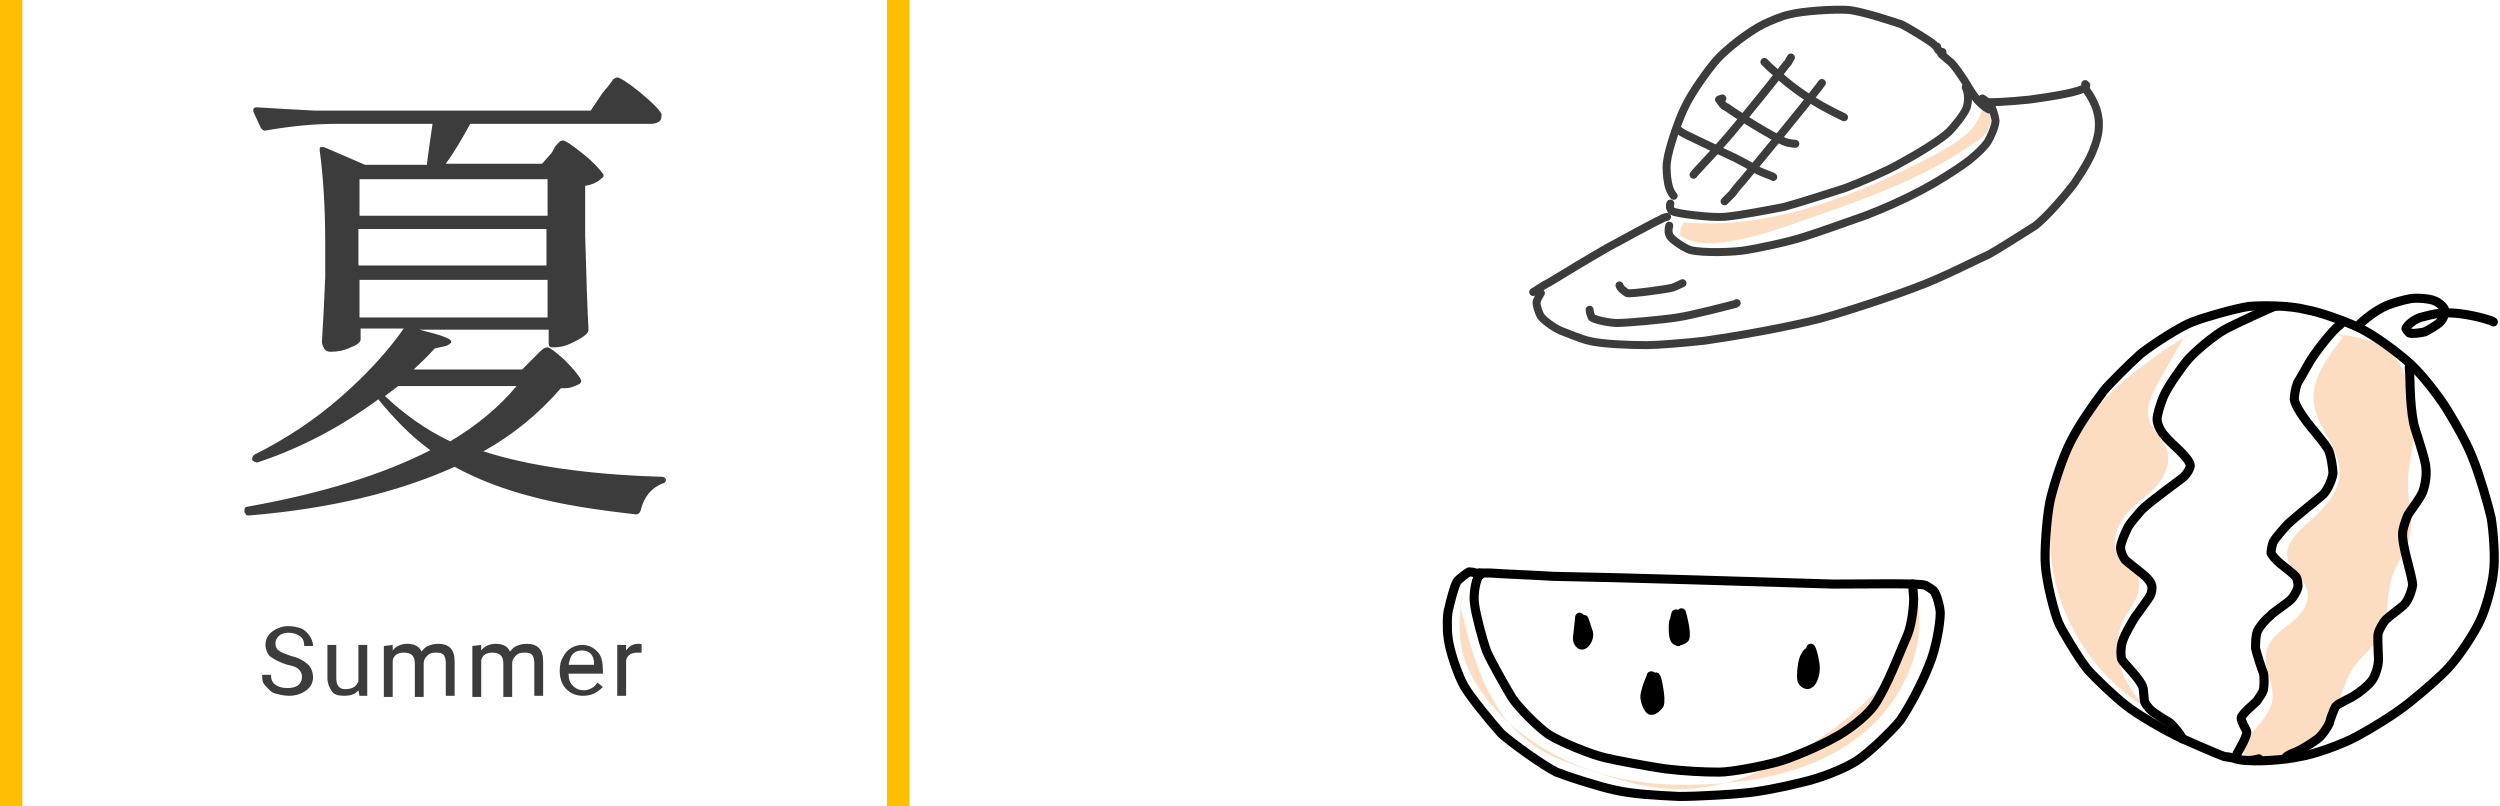
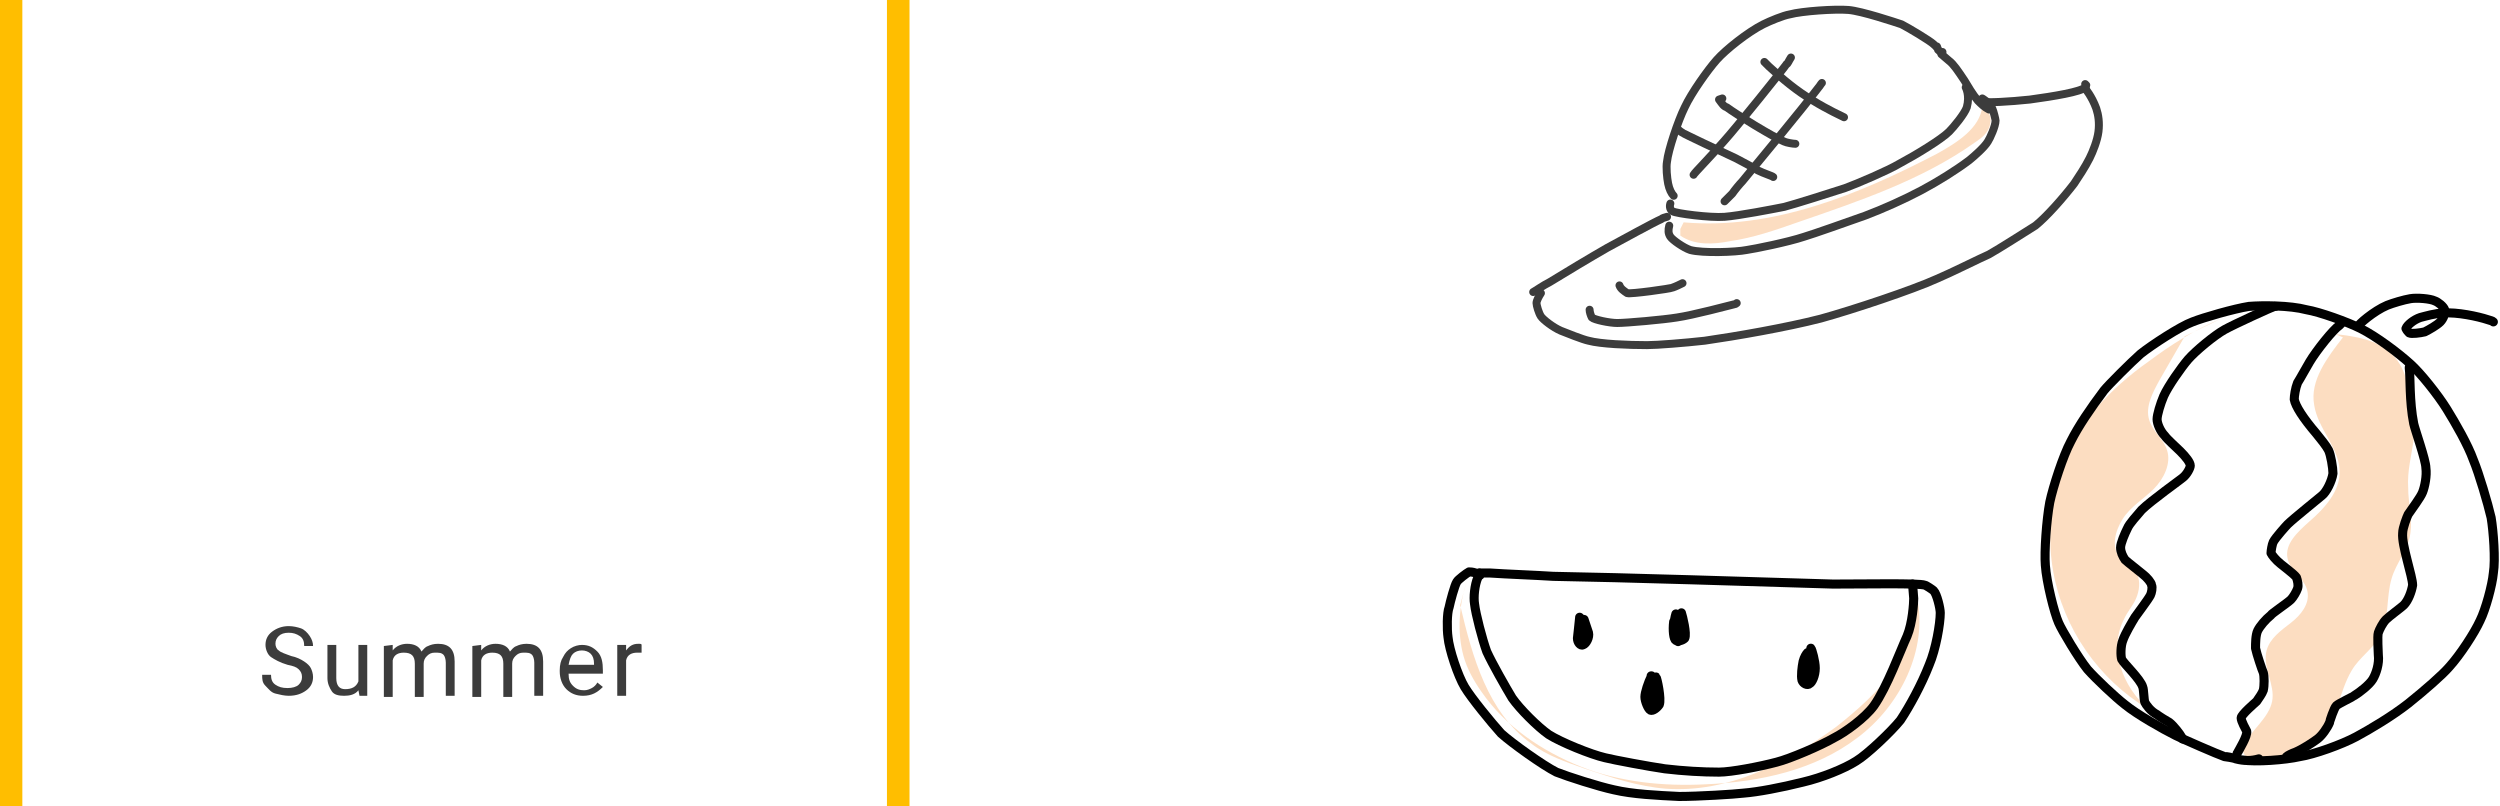
<svg xmlns="http://www.w3.org/2000/svg" version="1.1" id="レイヤー_1" x="0px" y="0px" viewBox="0 0 226 72.9" style="enable-background:new 0 0 226 72.9;" xml:space="preserve">
  <style type="text/css">
	.st0{fill:#fcddc1;}
	.st1{fill:#3C3C3C;}
	.st2{fill:none;stroke:#ffbe00;stroke-width:2.04;stroke-miterlimit:10;}
	.st3{fill:none;stroke:#3C3C3C;stroke-width:0.72;stroke-linecap:round;stroke-linejoin:round;}
	.st4{fill:none;stroke:#000000;stroke-width:0.82;stroke-linecap:round;stroke-linejoin:round;}
</style>
  <g>
    <path class="st0" d="M152.2,20.1c8,0.7,15.8-2.5,22.9-6.2c1.8-1,3.9-2.3,4.1-4.3c0.5,0.3,0.9,1,0.7,1.6c-0.1,0.8-0.8,1.3-1.4,1.7   c-4.8,3.4-10.5,5.3-16,7.2c-2,0.7-4,1.4-6.1,1.7c-1.5,0.3-3.2,0.4-4.5-0.5v-0.6" />
  </g>
  <g>
    <path class="st0" d="M132.6,52.5c-0.7,2.2-0.9,4.6-0.3,6.8c0.3,1.1,0.9,2.2,1.6,3.2c2.2,3.2,5.5,5.4,9,6.8s7.5,1.8,11.3,1.6   c4.9-0.2,9.9-1.3,13.7-4.2c3.9-2.9,6.4-8,5.4-12.7c0.1,2.4-0.8,4.8-2.2,6.7s-3.2,3.5-5.1,5c-4.5,3.3-9.8,6-15.4,5.6   c-2.5-0.2-4.9-1-7.3-1.8c-1.7-0.6-3.5-1.2-4.9-2.3c-3.9-2.8-5.3-7.8-6.4-12.5" />
  </g>
  <g>
    <path class="st0" d="M200.8,28.8c-2.4,1-4.6,2.4-6.6,3.9c-1.7,1.2-3.3,2.6-4.7,4.2c-3.4,4-4.8,9.5-3.9,14.7s4.1,9.8,8.6,12.5   c-2.3-2-3.6-5.4-2.2-8.1c0.3-0.7,0.8-1.2,1.1-1.9s0.4-1.5,0.1-2.2c-0.4-0.6-1.1-0.9-1.5-1.4c-0.9-1-0.5-2.5,0.2-3.6   s1.9-1.8,2.8-2.7s1.6-2.3,1.2-3.5c-0.3-1-1.3-1.7-1.6-2.7c-0.4-1.2,0.3-2.5,0.9-3.6l2.3-4" />
  </g>
  <g>
    <path class="st0" d="M211.8,30.5c-1.4,1.8-3,3.9-2.6,6.1c0.3,2.1,2.2,3.8,2.3,5.9c0.1,1.9-1.4,3.5-2.8,4.7c-1,0.9-2.2,2-1.9,3.3   c0.2,1.1,1.6,1.8,1.8,3c0.2,1.1-0.6,2.1-1.5,2.8s-1.9,1.4-2.2,2.5c-0.4,1.5,0.8,3.1,0.5,4.6c-0.3,1.5-1.8,2.5-2.5,3.9   c-0.1,0.2-0.2,0.5-0.1,0.7c0.1,0.5,0.7,0.6,1.2,0.6c3.1,0.1,6.1-1.9,7.3-4.8c0.4-1.1,0.7-2.2,1.3-3.2c0.7-1.2,2-2,2.6-3.2   c0.8-1.5,0.5-3.4,1-5.1c0.4-1.4,1.5-2.6,1.7-4.1c0.2-1.3-0.2-2.7-0.2-4.1c-0.1-1.5,0.3-2.9,0.5-4.4c0.1-1.6,0-3.3-0.5-4.9   c-0.3-1-0.7-2.1-1.5-2.8c-1.3-1.3-3.3-1.6-5.1-1.8" />
  </g>
-   <path class="st1" d="M49.8,13.9c0.1-0.1,0.2-0.3,0.3-0.5s0.2-0.3,0.4-0.5c0.1-0.1,0.2-0.2,0.4-0.2c0.2,0,0.8,0.4,1.8,1.2  s1.5,1.4,1.8,1.8c0.1,0.1,0.1,0.3-0.1,0.4c-0.4,0.4-0.9,0.6-1.5,0.7v4.5c0.1,3.8,0.2,6.6,0.3,8.5c0,0.2-0.1,0.3-0.2,0.4  c-0.3,0.3-0.7,0.5-1.3,0.8s-1.1,0.4-1.6,0.4h-0.2c-0.2,0-0.3-0.1-0.3-0.4v-1.2H37.9c2,0.5,2.9,0.8,2.9,1.1c0,0.1-0.2,0.3-0.6,0.4  l-0.9,0.2c-0.8,0.9-1.5,1.5-1.9,1.9h9.8l1-1c0.1-0.1,0.3-0.3,0.6-0.6c0.3-0.3,0.5-0.4,0.7-0.4c0.2,0,0.7,0.4,1.5,1.1  c0.8,0.8,1.3,1.4,1.5,1.8c0.1,0.2,0,0.3-0.1,0.4c-0.2,0.1-0.4,0.2-0.7,0.3c-0.3,0.1-0.6,0.1-1,0.1c-2,2.3-4.3,4.2-7,5.7  c4,1.3,9.4,2.1,16.1,2.3c0.1,0,0.2,0,0.3,0.1c0.1,0.1,0.1,0.1,0.1,0.2c0,0.1-0.1,0.3-0.3,0.3c-1,0.4-1.7,1.2-2,2.5  c-0.1,0.2-0.2,0.3-0.4,0.3c-3.6-0.4-6.8-0.9-9.4-1.6c-2.7-0.7-5-1.6-7-2.7c-5.1,2.3-11.3,3.8-18.6,4.4h-0.1c-0.1,0-0.2-0.1-0.3-0.3  l0-0.1v-0.1c0-0.2,0.1-0.3,0.3-0.3c6.7-1.2,12.2-2.9,16.5-5.1c-1.8-1.3-3.3-2.9-4.7-4.6c-3.4,2.5-7,4.4-10.9,5.7h-0.1  c-0.1,0-0.3-0.1-0.4-0.2c0,0,0-0.1,0-0.2c0-0.1,0.1-0.2,0.2-0.3c2.8-1.4,5.4-3.1,7.8-5.2s4.3-4.2,5.7-6.2h-3.9v1  c0,0.2-0.3,0.5-0.9,0.7c-0.6,0.3-1.2,0.4-1.8,0.4c-0.3,0-0.5-0.1-0.6-0.3s-0.2-0.4-0.2-0.6c0.1-1.5,0.2-3.4,0.3-5.8V22  c0-3.4-0.2-6.2-0.5-8.4v-0.1c0-0.1,0-0.2,0.1-0.2c0.1,0,0.1,0,0.3,0l3.7,1.6h5.6c0-0.3,0.1-0.8,0.2-1.6l0.3-2.1h-8.9  c-1.8,0-3.9,0.2-6.2,0.6h-0.1c-0.1,0-0.2-0.1-0.3-0.2l-0.7-1.5c0,0,0-0.1,0-0.2c0-0.1,0.1-0.2,0.3-0.2c1.6,0.1,3.3,0.2,5.3,0.3h24.9  l1-1.5c0.1-0.1,0.2-0.3,0.5-0.6c0.2-0.3,0.4-0.5,0.5-0.7c0.1-0.1,0.3-0.2,0.4-0.2c0.2,0,0.9,0.4,2,1.3s1.8,1.6,2,2l0,0.2  c0,0.5-0.4,0.7-1.1,0.7H42.5c-0.7,1.3-1.4,2.5-2.2,3.6H49L49.8,13.9L49.8,13.9z M49.5,19.5v-3.3h-17v3.3H49.5z M32.4,24h17v-3.3h-17  V24z M49.5,25.3h-17v3.4h17V25.3z M34.8,35.8c1.7,1.6,3.6,3,5.9,4.1c2.5-1.5,4.4-3.1,6-5H36L34.8,35.8z" />
  <g>
    <path class="st1" d="M26,60.1c-0.7-0.2-1.2-0.5-1.5-0.7S24,58.7,24,58.3c0-0.5,0.2-0.9,0.6-1.2s0.9-0.5,1.5-0.5   c0.4,0,0.8,0.1,1.1,0.2s0.6,0.4,0.8,0.7s0.3,0.6,0.3,0.9h-0.8c0-0.4-0.1-0.7-0.4-0.9s-0.6-0.3-1-0.3c-0.4,0-0.7,0.1-0.9,0.3   c-0.2,0.2-0.3,0.4-0.3,0.7c0,0.2,0.1,0.5,0.3,0.6c0.2,0.2,0.6,0.3,1.1,0.5c0.5,0.1,0.9,0.3,1.2,0.5s0.5,0.4,0.6,0.6   s0.2,0.5,0.2,0.8c0,0.5-0.2,0.9-0.6,1.2s-0.9,0.5-1.6,0.5c-0.4,0-0.8-0.1-1.2-0.2s-0.6-0.4-0.9-0.7s-0.3-0.6-0.3-1h0.8   c0,0.4,0.1,0.7,0.4,0.9c0.3,0.2,0.6,0.3,1.1,0.3c0.4,0,0.8-0.1,1-0.3s0.3-0.4,0.3-0.7s-0.1-0.5-0.3-0.7S26.5,60.2,26,60.1L26,60.1z   " />
    <path class="st1" d="M32.4,62.4c-0.3,0.4-0.8,0.5-1.3,0.5c-0.5,0-0.9-0.1-1.1-0.4s-0.4-0.7-0.4-1.2v-3h0.8v3c0,0.7,0.3,1,0.8,1   c0.6,0,1-0.2,1.2-0.7v-3.3h0.8v4.6h-0.7L32.4,62.4L32.4,62.4z" />
    <path class="st1" d="M35.5,58.3l0,0.5c0.3-0.4,0.8-0.6,1.3-0.6c0.6,0,1.1,0.2,1.3,0.7c0.2-0.2,0.3-0.4,0.6-0.5   c0.2-0.1,0.5-0.2,0.9-0.2c1,0,1.5,0.5,1.5,1.6v3.1h-0.8v-3c0-0.3-0.1-0.6-0.2-0.7c-0.2-0.2-0.4-0.2-0.8-0.2c-0.3,0-0.5,0.1-0.7,0.3   c-0.2,0.2-0.3,0.4-0.3,0.7v3h-0.8v-3c0-0.7-0.3-1-1-1c-0.5,0-0.9,0.2-1,0.7v3.3h-0.8v-4.6L35.5,58.3L35.5,58.3z" />
    <path class="st1" d="M43.5,58.3l0,0.5c0.3-0.4,0.8-0.6,1.3-0.6c0.6,0,1.1,0.2,1.3,0.7c0.2-0.2,0.3-0.4,0.6-0.5   c0.2-0.1,0.5-0.2,0.9-0.2c1,0,1.5,0.5,1.5,1.6v3.1h-0.8v-3c0-0.3-0.1-0.6-0.2-0.7c-0.2-0.2-0.4-0.2-0.8-0.2c-0.3,0-0.5,0.1-0.7,0.3   c-0.2,0.2-0.3,0.4-0.3,0.7v3h-0.8v-3c0-0.7-0.3-1-1-1c-0.5,0-0.9,0.2-1,0.7v3.3h-0.8v-4.6L43.5,58.3L43.5,58.3z" />
    <path class="st1" d="M52.7,62.9c-0.6,0-1.1-0.2-1.5-0.6s-0.6-1-0.6-1.6v-0.1c0-0.5,0.1-0.9,0.3-1.2c0.2-0.4,0.4-0.6,0.7-0.8   s0.7-0.3,1-0.3c0.6,0,1,0.2,1.4,0.6s0.5,1,0.5,1.7v0.3h-3.1c0,0.5,0.1,0.8,0.4,1.1s0.6,0.4,1,0.4c0.3,0,0.5-0.1,0.7-0.2   s0.4-0.3,0.5-0.5l0.5,0.4C54,62.6,53.5,62.9,52.7,62.9L52.7,62.9z M52.6,58.8c-0.3,0-0.6,0.1-0.8,0.3s-0.3,0.5-0.4,1h2.3v-0.1   c0-0.4-0.1-0.7-0.3-0.9C53.2,58.9,52.9,58.8,52.6,58.8L52.6,58.8z" />
    <path class="st1" d="M58,59c-0.1,0-0.2,0-0.4,0c-0.5,0-0.9,0.2-1,0.7v3.2h-0.8v-4.6h0.8v0.5c0.3-0.4,0.6-0.6,1.1-0.6   c0.2,0,0.3,0,0.3,0.1L58,59L58,59z" />
  </g>
  <line class="st2" x1="1" y1="0" x2="1" y2="72.9" />
  <line class="st2" x1="81.2" y1="0" x2="81.2" y2="72.9" />
  <g>
    <path class="st3" d="M151.3,17.7c-0.2-0.2-0.4-0.6-0.5-1.1c-0.1-0.5-0.2-1.5-0.1-2c0.1-1,1-3.7,1.6-4.9c0.6-1.3,2.1-3.4,2.9-4.3   c0.8-0.9,2.8-2.5,4.2-3.2c0.6-0.3,1.8-0.8,2.4-0.9c1.1-0.3,4.1-0.5,5.3-0.4s4.2,1.1,4.8,1.3c0.6,0.3,2.6,1.5,2.9,1.8   c0.1,0.1,0.2,0.2,0.3,0.2" />
    <path class="st3" d="M151.7,11.7c0.2,0.2,0.4,0.3,0.4,0.3c0.1,0.1,3.5,1.7,4.8,2.3c0.4,0.2,1.7,0.9,2,1.1c0.6,0.3,1.3,0.5,1.4,0.6" />
    <path class="st3" d="M155.7,8.9l-0.3,0.1c0.3,0.4,0.4,0.6,0.7,0.7c0.8,0.6,4.2,2.7,5.2,3.1c0.2,0.1,0.8,0.2,1,0.2" />
    <path class="st3" d="M159.5,5.6l0.4,0.4c1.3,1.2,2.5,2.2,4,3.1c1.3,0.8,2.6,1.4,2.8,1.5" />
    <path class="st3" d="M161.9,5.2c-0.2,0.3-0.3,0.6-0.4,0.6c-0.1,0.2-4.6,5.8-5.6,6.9c-1.2,1.4-2.7,2.9-2.8,3.1" />
    <path class="st3" d="M164.7,7.5c-0.1,0.1-0.2,0.3-0.3,0.4c-1.6,2.1-5.1,6.3-6.9,8.5c-0.2,0.2-0.7,0.8-0.9,1.1   c-0.1,0.1-0.6,0.6-0.7,0.7" />
    <path class="st3" d="M151,18.4c-0.1,0.3,0,0.6,0.2,0.7c0.3,0.2,3.4,0.6,4.7,0.5c1.3-0.1,4.4-0.7,5.4-0.9c0.8-0.2,4.6-1.4,5.5-1.7   c1.1-0.4,3.9-1.6,4.9-2.2c1.5-0.8,3.8-2.2,4.5-2.9c0.4-0.4,1.4-1.6,1.6-2.2c0.3-1.1-0.1-1.8-0.1-1.8" />
    <path class="st3" d="M150.9,20.4c-0.1,0.4-0.1,0.7,0.1,1c0.2,0.3,1.2,1,1.8,1.2c1.1,0.3,4.1,0.2,5.1,0c0.7-0.1,3.7-0.7,5.2-1.2   c0.7-0.2,4.1-1.4,5.5-1.9c1.6-0.6,3.6-1.5,5.1-2.3c1.5-0.8,3.1-1.8,4.3-2.7c0.5-0.4,1.4-1.2,1.7-1.7c0.2-0.3,0.7-1.4,0.7-1.9   c0-0.1-0.2-0.9-0.3-1.1c-0.2-0.5-0.9-0.9-0.9-0.9" />
    <path class="st3" d="M150.7,19.6c-0.3,0.1-0.4,0.1-0.5,0.2c-0.7,0.3-3.6,1.9-4.9,2.6c-1.4,0.8-3.9,2.3-5.2,3.1   c-0.6,0.3-1.3,0.8-1.5,0.9" />
    <path class="st3" d="M139.3,26.5c-0.2,0.3-0.4,0.7-0.4,0.9c0,0.2,0.2,0.9,0.4,1.2c0.2,0.3,1.1,1,1.8,1.3c0.5,0.2,2,0.8,2.5,0.9   c1.1,0.3,3.6,0.4,5.3,0.4c0.9,0,3.4-0.2,5.2-0.4c2.8-0.4,7.4-1.2,10.5-2c2.9-0.8,8.3-2.6,10.5-3.6c1.2-0.5,4-1.9,4.7-2.2   c0.9-0.5,3.4-2.1,4.2-2.6c1-0.8,2.5-2.5,3.5-3.8c0.4-0.6,1-1.5,1.4-2.3c0.3-0.6,0.7-1.6,0.8-2.4s0-1.5-0.2-2.1   c-0.4-1.1-1-1.8-1-1.8" />
    <path class="st3" d="M175.5,4.9c0.1,0.1,0.6,0.5,0.7,0.6c0.4,0.3,0.8,0.9,1.4,1.8c0.3,0.5,0.7,1.2,1.2,1.8c0.3,0.3,0.6,0.6,1,0.8" />
    <path class="st3" d="M178.9,9.1c0.1,0.1,0.2,0.1,0.2,0.1c0.6,0.1,2.5,0,4.4-0.2c2.2-0.3,4.6-0.7,5-1.1c0,0,0.1-0.1,0.1-0.2   l-0.1-0.1" />
    <path class="st3" d="M175.1,4.3c0.1,0.1,0.1,0.1,0.1,0.2c0.1,0.1,0.2,0.2,0.3,0.2c0,0,0.1,0,0.1,0" />
    <path class="st3" d="M143.7,28c0,0.2,0.1,0.5,0.2,0.7c0.2,0.2,1.6,0.5,2.3,0.5c0.8,0,4.2-0.3,5.4-0.5c1.4-0.2,4.8-1.1,5.2-1.2   c0,0,0.1,0,0.2-0.1" />
    <path class="st3" d="M146.4,25.8c0.1,0.3,0.4,0.5,0.7,0.7c0.3,0.1,3.9-0.4,4.1-0.5c0.3-0.1,0.7-0.3,0.9-0.4" />
  </g>
  <g>
    <path class="st4" d="M133.8,51.8c0.2,0,0.6,0,0.9,0c1.4,0.1,4.2,0.2,5.7,0.3c6.1,0.1,18.7,0.5,25.3,0.7c2.8,0,7.8-0.1,8.3,0.1   c0.1,0,0.7,0.4,0.8,0.5c0.3,0.3,0.6,1.6,0.6,2c0,1-0.4,3.3-1,4.7c-0.7,1.8-1.8,3.8-2.6,5c-0.8,1-3,3.1-4,3.7   c-1.1,0.7-3.1,1.5-4.8,1.9c-2,0.5-4.1,0.9-5.4,1c-0.8,0.1-4.1,0.3-5.8,0.3c-2-0.1-4.2-0.2-5.9-0.6c-1.4-0.3-4.2-1.2-5.2-1.6   c-1.2-0.6-4-2.6-5-3.5c-0.9-1-2.7-3.2-3.3-4.2c-0.6-1-1.4-3.4-1.5-4.5c-0.1-0.7-0.1-2.2,0.1-2.7c0.1-0.5,0.5-2,0.7-2.3   c0.1-0.2,0.9-0.8,1.1-0.9c0.1,0,0.3,0,0.6,0.1l0.4,0.2" />
    <path class="st4" d="M133.7,51.8c-0.1,0.2-0.1,0.3-0.1,0.4c-0.3,0.7-0.4,1.8-0.3,2.4c0.1,0.9,0.7,3.2,1.1,4.3   c0.5,1.1,1.7,3.2,2.3,4.2c0.7,1,2.3,2.6,3.3,3.3c1.1,0.7,3.8,1.8,5.1,2.1c0.8,0.2,4,0.8,5.4,1c1.7,0.2,3.4,0.3,4.9,0.3   c1.1,0,3.7-0.5,5.2-0.9c1.2-0.3,4-1.5,5.2-2.2c1-0.5,2.8-1.8,3.6-2.9c1.2-1.7,2.4-5,3-6.3c0.5-1.2,0.6-3,0.6-3.4   c0-0.2-0.1-1.1-0.1-1.2c0-0.1,0-0.1,0-0.1" />
    <path class="st4" d="M142.9,55.9l-0.1-0.1h0c0,0.1-0.2,1.9-0.2,1.9c0,0.4,0.3,0.7,0.5,0.6c0.3-0.1,0.6-0.7,0.5-1.1   c0,0-0.4-1.2-0.4-1.2c0,0,0.2,1.2,0.2,1.5c0,0.1,0,0.3,0,0.3" />
    <path class="st4" d="M149.3,61.1C149.3,61.1,149.2,61.1,149.3,61.1c-0.3,0.6-0.6,1.5-0.6,1.9c0,0.4,0.3,1.1,0.5,1.2   c0.2,0.1,0.6-0.2,0.8-0.5c0.2-0.5-0.2-2.4-0.3-2.5c-0.1,0-0.2,0.2-0.3,0.6c-0.1,0.7-0.2,2-0.1,2l0.1-0.3" />
    <path class="st4" d="M151.5,55.5L151.5,55.5c-0.1,0.3-0.1,0.6-0.2,0.7c-0.1,0.8,0,1.6,0.2,1.7c0.2,0.1,0.6,0,0.8-0.2   c0.2-0.4-0.2-2-0.3-2.3c-0.2,0.1-0.3,1.2-0.3,1.8c0,0.3,0,0.5,0,0.8l0,0" />
    <path class="st4" d="M163.4,59.1L163.4,59.1l0-0.1c-0.1,0.1-0.3,0.4-0.4,0.8c-0.1,0.5-0.2,1.3-0.1,1.7c0.1,0.3,0.5,0.5,0.7,0.3   c0.2-0.1,0.5-0.7,0.5-1.4c0-0.6-0.3-1.7-0.4-1.8l-0.3,3.2l0-0.5" />
  </g>
  <g>
    <path class="st4" d="M204.2,68.6c-0.7,0.2-1.3,0.2-2.1,0c-0.2-0.1-1-0.2-1-0.2c-0.6-0.2-3.8-1.6-4.4-1.9c-1.2-0.6-3.5-1.9-4.6-2.8   c-0.9-0.7-2.6-2.3-3.4-3.2c-0.8-1-2.3-3.5-2.6-4.2c-0.4-0.9-1.1-3.7-1.2-5.2c-0.1-1.2,0.1-4.1,0.4-5.7c0.3-1.4,1.2-4.2,1.9-5.5   c0.7-1.4,1.8-3,3-4.6c0.4-0.5,2.4-2.5,3.3-3.3c1-0.8,3.6-2.5,4.7-2.9c1-0.4,3.8-1.2,5.1-1.4c1.2-0.1,3.7-0.1,5.2,0.3   c1.2,0.2,3.7,1.1,4.9,1.7c1.4,0.7,3.4,2.2,4.5,3.2c0.9,0.8,2.5,2.8,3.3,4.1c0.8,1.3,1.9,3.2,2.4,4.6c0.5,1.2,1.3,3.9,1.6,5.2   c0.2,1.2,0.4,3.8,0.2,5c-0.1,1.1-0.7,3.3-1.2,4.3c-0.5,1.1-1.8,3.1-2.8,4.2c-0.6,0.7-2.2,2.1-3.7,3.3c-1.4,1.1-3.4,2.3-4.7,3   c-1.3,0.7-3.8,1.6-5.1,1.8c-1.3,0.3-4,0.5-5.2,0.3c-0.3,0-1.2-0.3-1.4-0.3" />
    <path class="st4" d="M213.2,29.5L213.2,29.5L213.2,29.5c-0.1-0.1,1.4-1.4,2.6-1.9c0.5-0.2,1.5-0.5,2.1-0.6c0.6-0.1,1.8,0,2.2,0.2   c0.3,0.1,0.8,0.5,0.9,0.8c0.1,0.2-0.1,0.8-0.4,1.1c-0.3,0.3-1,0.7-1.4,0.9c-0.4,0.1-1.2,0.2-1.4,0.1c-0.1-0.1-0.2-0.2-0.3-0.4   c0.1-0.3,0.7-0.8,1.3-1c0.4-0.1,1.4-0.4,2.1-0.4c1.2-0.1,3.1,0.3,4,0.6c0.3,0.1,0.4,0.1,0.5,0.2" />
    <path class="st4" d="M205.7,27.7c0,0-0.1,0-0.1,0c-0.3,0.1-3.6,1.6-4.5,2.1c-0.9,0.5-2.6,1.9-3.3,2.7c-0.6,0.7-1.8,2.4-2.2,3.3   c-0.3,0.7-0.6,1.7-0.6,2.1c0,0.4,0.3,1.1,0.7,1.5c0.2,0.3,1,1,1.4,1.4c0.5,0.5,0.9,1,0.9,1.3c0,0.2-0.3,0.8-0.7,1.1   c-0.1,0.1-2.9,2.1-3.7,2.9c-0.4,0.5-1.1,1.2-1.3,1.7c-0.2,0.4-0.6,1.3-0.6,1.7c0,0.4,0.2,0.8,0.4,1.1c0.2,0.2,1.5,1.2,1.6,1.3   c0.4,0.3,0.8,0.8,0.8,1c0.1,0.2,0,0.7-0.1,0.9c-0.2,0.4-1.2,1.7-1.4,2c-0.3,0.5-0.9,1.5-1.1,2.1c-0.2,0.5-0.2,1.4-0.1,1.7   c0.2,0.4,1.7,1.8,1.9,2.5c0.1,0.2,0.1,1.2,0.2,1.4c0.1,0.2,0.5,0.8,1.1,1.1c0.1,0.1,0.9,0.6,1.1,0.7c0.4,0.3,1,1.1,1.1,1.3   c0,0.1,0.1,0.1,0.1,0.2l0,0" />
    <path class="st4" d="M211.6,29.3c0,0-0.1,0-0.1,0.1c-0.6,0.4-2.1,2.3-2.7,3.3c-0.3,0.5-0.9,1.6-1.1,1.9c-0.2,0.5-0.3,1.2-0.3,1.5   c0.1,0.6,0.8,1.7,2,3.1c0.4,0.5,0.9,1.1,1.1,1.5c0.2,0.4,0.4,1.6,0.4,2.1c-0.1,0.7-0.6,1.7-1,2c-0.1,0.1-2.6,2.1-3.1,2.6   c-0.1,0.1-1.1,1.2-1.3,1.6c-0.1,0.2-0.2,0.8-0.2,1c0.1,0.2,0.4,0.6,0.9,1c0.1,0.1,1.2,0.9,1.4,1.2c0.1,0.3,0.2,0.7,0.1,1   c-0.1,0.3-0.4,0.8-0.6,1c-0.3,0.3-1.8,1.3-1.8,1.4c-0.5,0.4-1,1-1.2,1.4c-0.2,0.4-0.2,1.2-0.2,1.6c0.1,0.5,0.6,2,0.7,2.2   c0.1,0.3,0.1,1.2,0,1.6c-0.1,0.3-0.4,0.7-0.6,1c-0.1,0.1-1.4,1.2-1.4,1.5c0,0.3,0.4,1,0.5,1.2c0.1,0.4-0.7,1.7-0.8,1.9   c-0.1,0.1-0.1,0.3-0.1,0.3" />
    <path class="st4" d="M217.8,33.2c0,0,0,0.1,0,0.1c0.1,0.7,0,3,0.4,5c0.1,0.5,1.1,3.3,1.1,4c0.1,0.7-0.1,1.7-0.3,2.2   c-0.2,0.5-0.9,1.4-1.3,2c-0.1,0.2-0.5,1.2-0.5,1.7c-0.1,1.1,0.9,3.9,0.9,4.7c-0.1,0.6-0.4,1.4-0.8,1.8c-0.2,0.2-1.3,1-1.6,1.3   c-0.3,0.3-0.6,0.9-0.7,1.2c-0.1,0.3,0,1.8,0,2c0.1,0.8-0.2,1.7-0.5,2.2c-0.3,0.5-1.2,1.2-1.7,1.5c-0.1,0.1-1.4,0.7-1.6,0.9   c-0.2,0.2-0.6,1.4-0.6,1.5c-0.2,0.5-0.7,1.2-1.1,1.5c-0.4,0.3-1.3,0.9-2,1.2c-0.3,0.1-0.7,0.3-0.8,0.4c0,0,0,0,0,0" />
  </g>
</svg>